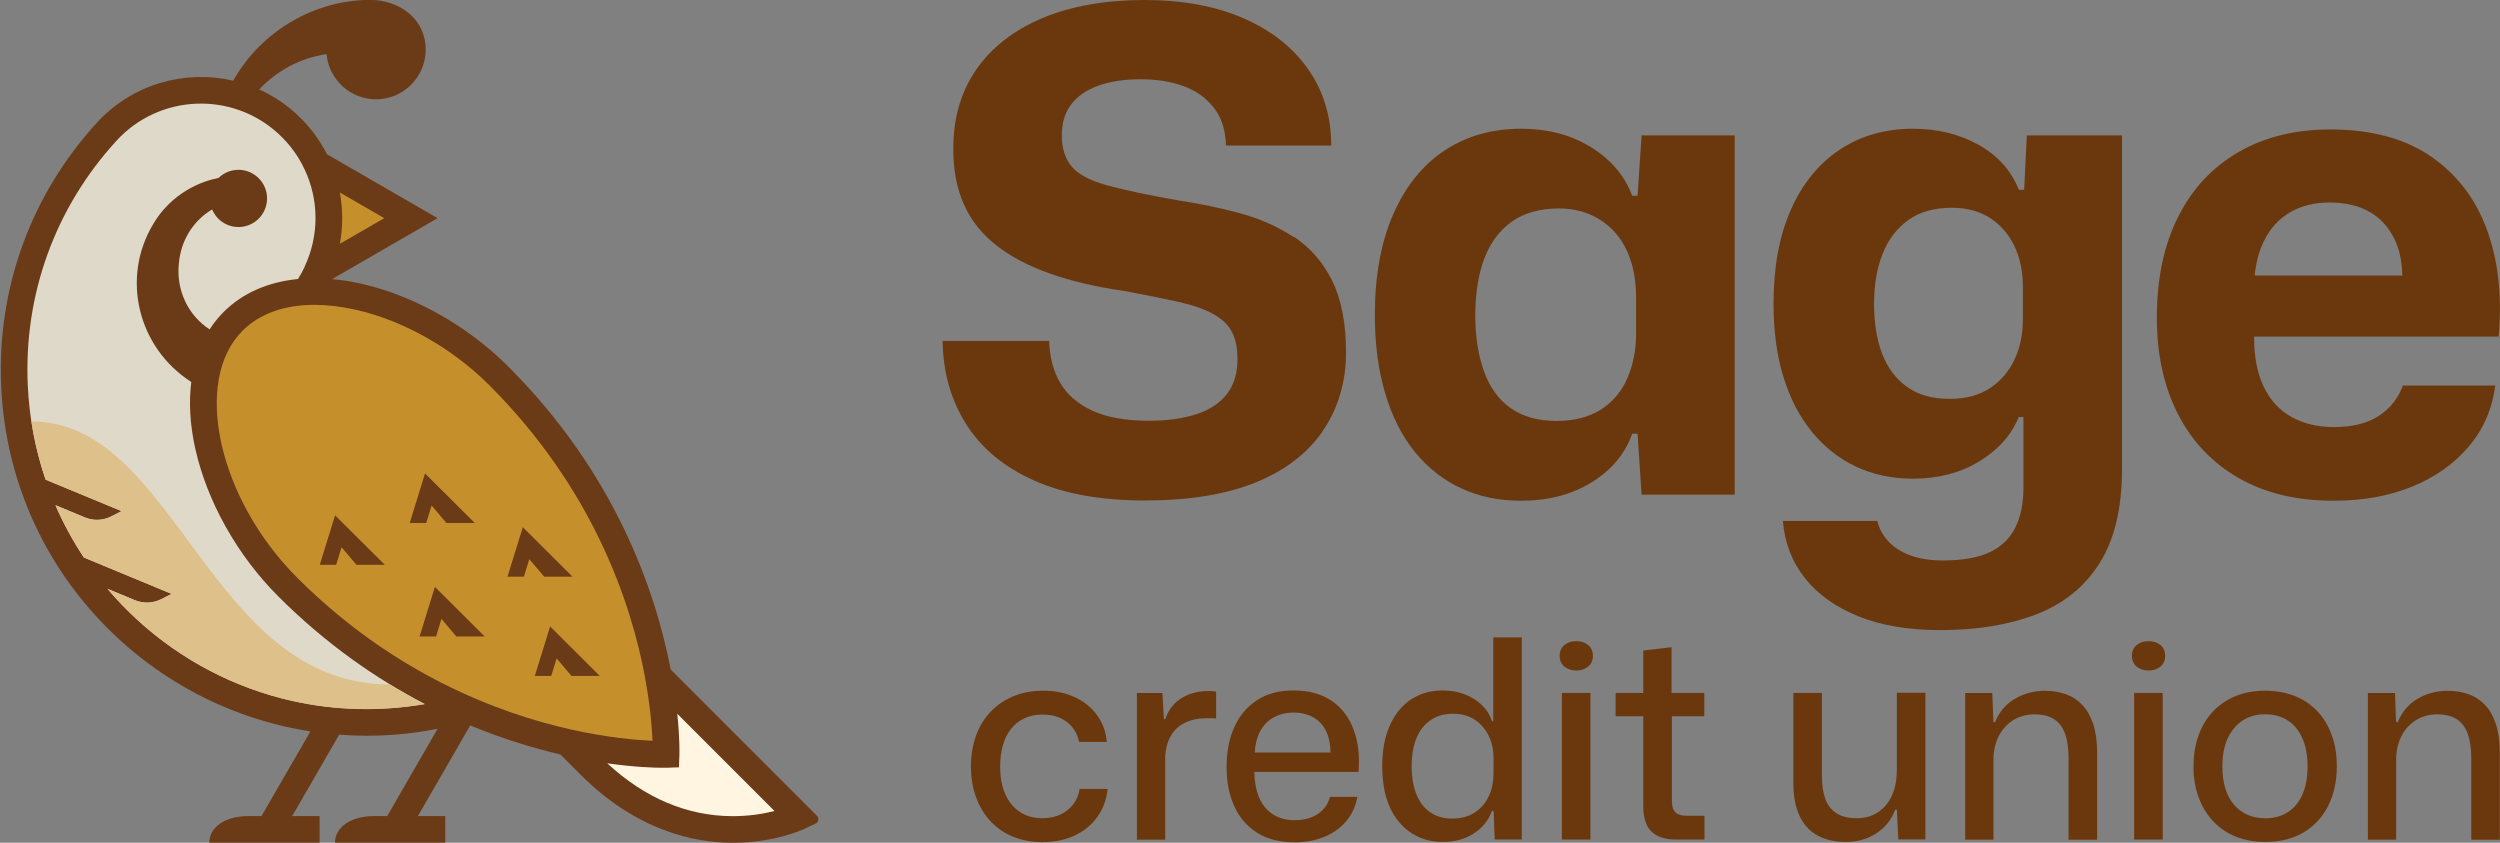
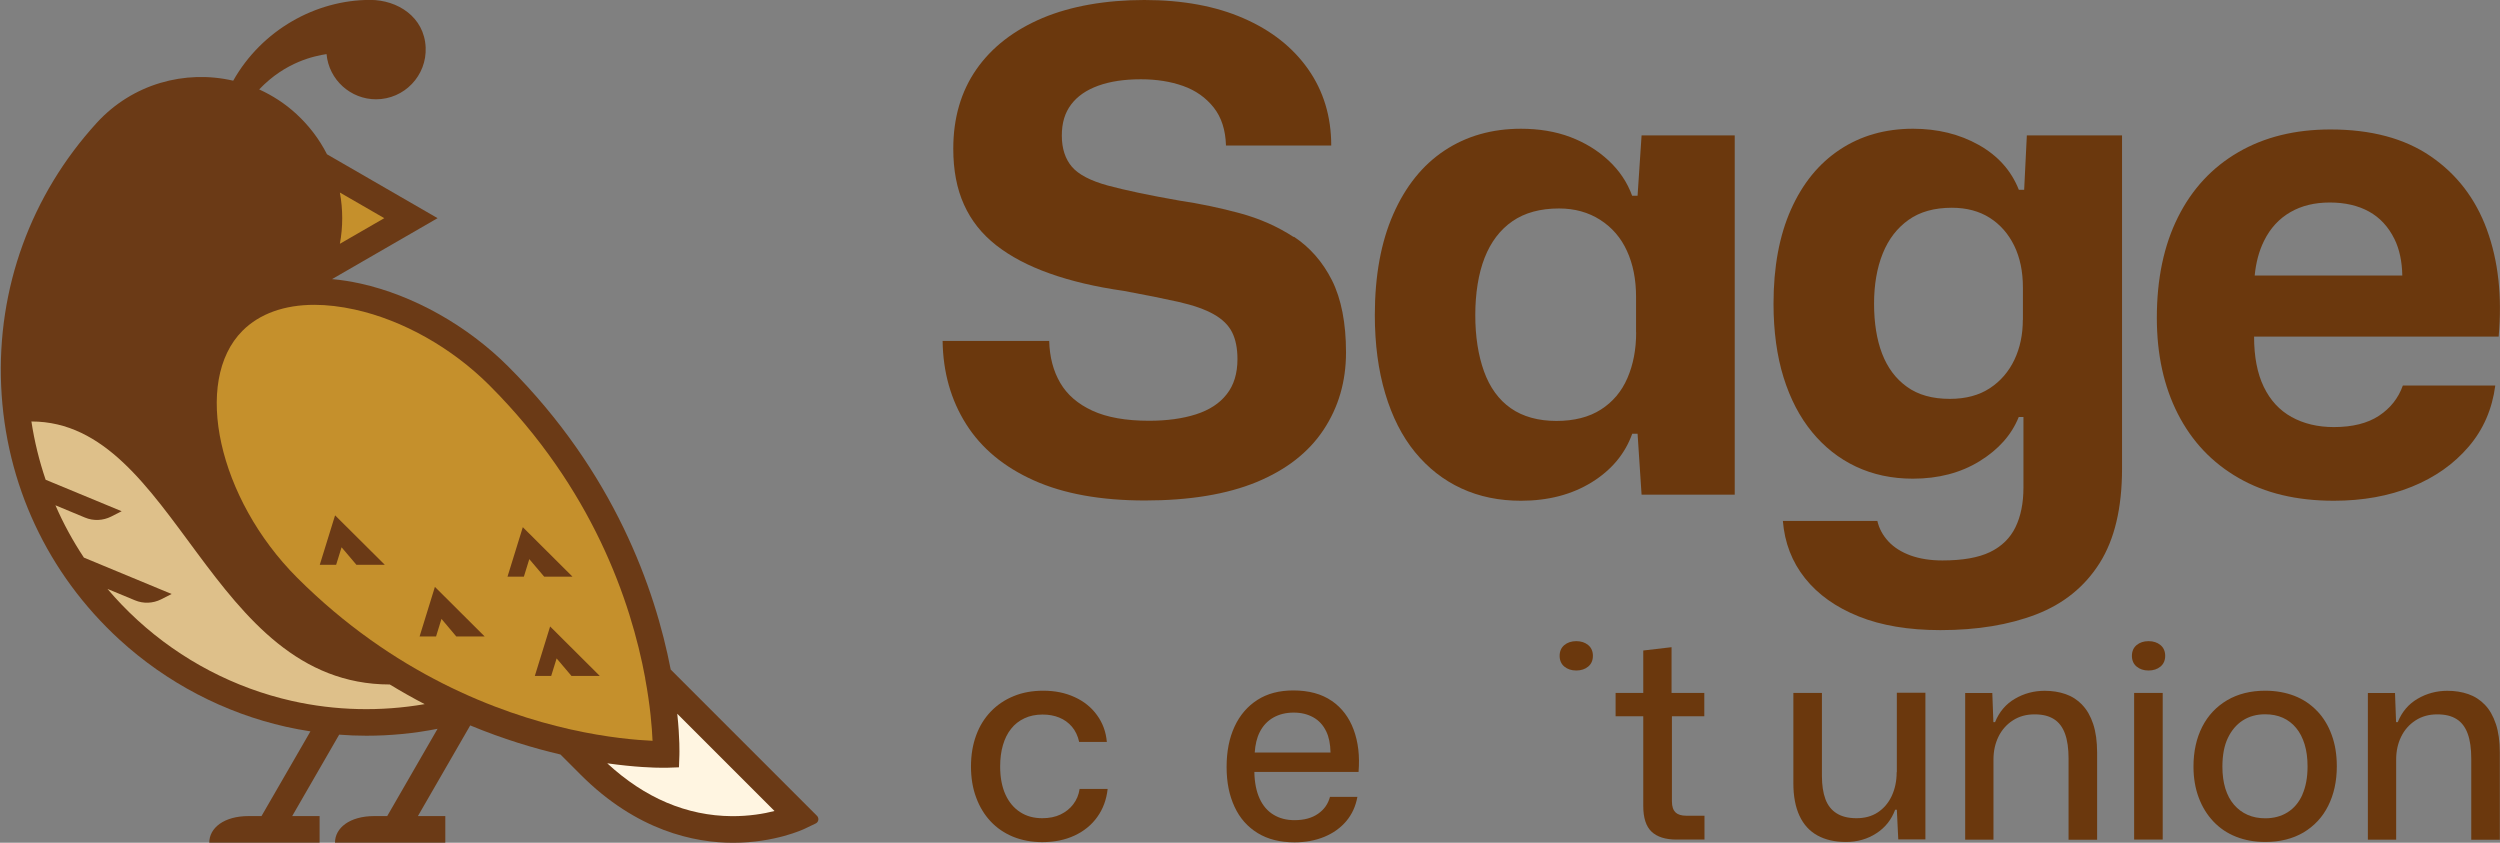
<svg xmlns="http://www.w3.org/2000/svg" viewBox="0 0 280.98 94.72">
  <rect x="0" y="0" width="280.98" height="94.72" fill="#808080" stroke="none" />
  <g fill="#6b380d">
    <path d="m120.63 90.39c-.37.49-.85.87-1.43 1.15s-1.27.42-2.06.42c-.96 0-1.79-.23-2.49-.69-.71-.46-1.26-1.12-1.65-1.98s-.59-1.91-.59-3.13c0-.89.1-1.7.31-2.41.21-.72.51-1.33.92-1.84.4-.51.9-.9 1.5-1.18.59-.28 1.27-.42 2.04-.42.69 0 1.31.11 1.87.34s1.04.57 1.43 1.03.66 1.03.81 1.71h3.11c-.1-1.14-.47-2.15-1.11-3.02-.63-.87-1.47-1.55-2.51-2.02-1.04-.48-2.21-.72-3.52-.72-1.23 0-2.34.2-3.33.61-1 .41-1.85.98-2.57 1.73s-1.27 1.64-1.65 2.68-.58 2.2-.58 3.49.19 2.45.58 3.49c.38 1.04.92 1.93 1.62 2.68s1.54 1.32 2.52 1.73c.99.4 2.08.61 3.29.61 1.35 0 2.55-.24 3.61-.73s1.92-1.18 2.57-2.09c.65-.9 1.04-1.96 1.17-3.16h-3.15c-.1.67-.34 1.24-.72 1.73z" />
-     <path d="m135.74 77.67c-1.08 0-2.06.26-2.93.78s-1.48 1.31-1.84 2.37h-.16l-.16-2.93h-2.87v16.48h3.18v-9.41c.06-.89.28-1.66.65-2.29s.9-1.12 1.59-1.45 1.52-.5 2.49-.5h.54c.18 0 .33.01.45.03v-3.02c-.15-.02-.3-.04-.45-.05-.16-.01-.33-.02-.51-.02z" />
    <path d="m149.67 78.77c-1.13-.78-2.57-1.17-4.31-1.17-1.58 0-2.92.35-4.03 1.06s-1.97 1.7-2.57 2.99-.9 2.8-.9 4.55.3 3.19.89 4.47 1.46 2.26 2.6 2.96 2.52 1.04 4.14 1.04c1.25 0 2.37-.21 3.36-.62s1.82-1 2.46-1.76 1.06-1.67 1.25-2.73h-3.08c-.21.79-.65 1.42-1.34 1.9s-1.57.72-2.65.72c-.89 0-1.68-.2-2.35-.61-.67-.4-1.2-1.01-1.57-1.82s-.57-1.81-.59-2.99h11.71c.15-1.79-.04-3.37-.55-4.75s-1.33-2.46-2.46-3.24zm-8.09 3.52c.36-.72.87-1.26 1.53-1.64.65-.37 1.42-.56 2.29-.56s1.56.18 2.2.53c.63.35 1.12.88 1.46 1.59.3.62.46 1.4.48 2.37h-8.52c.06-.9.24-1.66.56-2.29z" />
-     <path d="m167.85 81.06h-.16c-.23-.71-.61-1.31-1.14-1.82s-1.17-.91-1.92-1.2-1.58-.44-2.49-.44c-1.35 0-2.53.34-3.55 1.01s-1.81 1.65-2.38 2.91c-.57 1.27-.86 2.79-.86 4.58 0 1.35.16 2.55.48 3.6s.78 1.94 1.39 2.66c.6.73 1.32 1.29 2.16 1.68s1.76.59 2.76.59c1.37 0 2.54-.32 3.52-.97.98-.64 1.65-1.48 2.02-2.52h.19l.12 3.21h3.05v-22.71h-3.21v9.41zm0 5.98c0 .89-.18 1.71-.53 2.46s-.87 1.35-1.56 1.81-1.53.69-2.52.69-1.81-.23-2.49-.7c-.69-.47-1.2-1.15-1.56-2.04-.35-.89-.53-1.94-.53-3.15s.18-2.27.54-3.15c.36-.87.89-1.55 1.59-2.02.7-.48 1.53-.72 2.51-.72s1.77.22 2.45.67c.67.45 1.19 1.04 1.56 1.79.36.75.55 1.58.55 2.49v1.87z" />
-     <path d="m175.54 77.88h3.21v16.48h-3.21z" />
    <path d="m178.5 72.5c-.35-.29-.8-.44-1.34-.44s-.99.15-1.34.44-.53.7-.53 1.21.18.92.53 1.21.8.44 1.34.44.99-.15 1.34-.44.53-.7.53-1.21-.18-.92-.53-1.21z" />
    <path d="m188.33 91.31c-.28-.25-.42-.66-.42-1.25v-9.56h3.64v-2.62h-3.68v-5.14l-3.18.37v4.77h-3.11v2.62h3.11v10.09c0 1.33.31 2.29.93 2.88s1.56.89 2.8.89h3.15v-2.68h-2.06c-.52 0-.92-.12-1.2-.37z" />
    <path d="m213.17 86.79c0 1-.19 1.89-.56 2.68s-.9 1.4-1.57 1.84-1.47.65-2.38.65-1.66-.18-2.24-.55c-.58-.36-1-.9-1.26-1.6-.26-.71-.39-1.57-.39-2.59v-9.34h-3.21v10.15c0 1.45.23 2.67.69 3.66s1.13 1.72 2.02 2.21 1.96.73 3.21.73 2.4-.32 3.4-.97c1-.64 1.7-1.53 2.12-2.65h.19l.16 3.33h3.05v-16.48h-3.21v8.91z" />
    <path d="m234.02 79.21c-.53-.55-1.15-.95-1.87-1.2s-1.5-.37-2.35-.37c-1.2 0-2.32.3-3.33.89-1.02.59-1.77 1.47-2.24 2.63h-.19l-.12-3.27h-3.05v16.48h3.18v-9c0-.96.19-1.81.56-2.57s.91-1.37 1.6-1.82c.7-.46 1.51-.69 2.45-.69s1.62.18 2.18.53.98.9 1.25 1.64.4 1.67.4 2.79v9.13h3.21v-9.78c0-1.27-.15-2.34-.44-3.22s-.7-1.6-1.23-2.15z" />
    <path d="m242.82 72.5c-.35-.29-.8-.44-1.34-.44s-.99.15-1.34.44-.53.7-.53 1.21.18.92.53 1.21.8.44 1.34.44.99-.15 1.34-.44.53-.7.53-1.21-.18-.92-.53-1.21z" />
    <path d="m239.86 77.88h3.21v16.48h-3.21z" />
    <path d="m260.42 79.91c-.71-.75-1.55-1.31-2.54-1.7-.99-.38-2.08-.58-3.29-.58-1.64 0-3.07.36-4.28 1.07-1.21.72-2.15 1.71-2.8 2.99s-.98 2.77-.98 4.47c0 1.29.2 2.45.59 3.49s.94 1.93 1.65 2.68 1.55 1.32 2.54 1.71 2.08.59 3.29.59c1.66 0 3.09-.36 4.3-1.07 1.2-.72 2.13-1.71 2.77-2.99s.97-2.76.97-4.44c0-1.31-.19-2.49-.58-3.54-.38-1.05-.93-1.95-1.64-2.69zm-1.65 9.41c-.39.87-.95 1.53-1.67 1.98s-1.55.67-2.51.67c-.73 0-1.39-.13-1.98-.39s-1.1-.64-1.53-1.14-.75-1.11-.97-1.82c-.22-.72-.33-1.53-.33-2.45 0-1.29.2-2.36.61-3.22s.97-1.52 1.68-1.98c.72-.46 1.55-.69 2.51-.69.75 0 1.41.13 1.99.39s1.08.64 1.5 1.15.73 1.12.95 1.84.33 1.54.33 2.48c0 1.25-.2 2.3-.59 3.18z" />
    <path d="m280.51 81.36c-.29-.88-.7-1.6-1.23-2.15s-1.15-.95-1.87-1.2-1.5-.37-2.35-.37c-1.2 0-2.32.3-3.33.89-1.02.59-1.77 1.47-2.24 2.63h-.19l-.12-3.27h-3.05v16.48h3.18v-9c0-.96.19-1.81.56-2.57s.91-1.37 1.6-1.82c.7-.46 1.51-.69 2.45-.69s1.62.18 2.18.53.98.9 1.25 1.64.4 1.67.4 2.79v9.13h3.21v-9.78c0-1.27-.15-2.34-.44-3.22z" />
    <path d="m145.4 26.64c-1.81-1.18-3.82-2.07-6.03-2.67s-4.49-1.08-6.85-1.43c-3.42-.6-6.09-1.17-8.02-1.69-1.93-.53-3.28-1.23-4.03-2.11s-1.13-2.05-1.13-3.5.35-2.57 1.05-3.5 1.72-1.63 3.05-2.11 2.92-.72 4.78-.72c1.76 0 3.34.25 4.75.75s2.55 1.31 3.43 2.41c.88 1.11 1.34 2.54 1.39 4.29h11.83c0-3.26-.87-6.13-2.6-8.59s-4.16-4.37-7.27-5.72c-3.11-1.36-6.83-2.05-11.14-2.05s-8.24.68-11.45 2.03c-3.21 1.36-5.69 3.28-7.42 5.76-1.73 2.49-2.6 5.46-2.6 8.93 0 2.41.4 4.51 1.21 6.29.8 1.78 2.01 3.3 3.62 4.56s3.6 2.31 5.99 3.16c2.38.85 5.16 1.51 8.32 1.96 2.46.45 4.52.87 6.18 1.24 1.66.38 2.98.84 3.95 1.39.98.55 1.67 1.23 2.07 2.03s.6 1.81.6 3.01c0 1.61-.4 2.93-1.21 3.95-.8 1.03-1.96 1.78-3.46 2.26-1.51.48-3.26.72-5.27.72-2.61 0-4.73-.38-6.36-1.13s-2.84-1.79-3.62-3.13c-.78-1.33-1.19-2.9-1.24-4.71h-11.98c.05 3.52.93 6.63 2.64 9.34s4.24 4.82 7.61 6.33c3.36 1.51 7.53 2.26 12.5 2.26s9.2-.69 12.54-2.07 5.85-3.34 7.53-5.88 2.52-5.43 2.52-8.7-.53-6.01-1.58-8.1c-1.05-2.08-2.49-3.72-4.29-4.9z" />
    <path d="m184.04 22h-.6c-.55-1.51-1.43-2.82-2.64-3.95s-2.64-2.01-4.29-2.64c-1.66-.63-3.52-.94-5.57-.94-3.26 0-6.13.82-8.59 2.45s-4.38 4.02-5.76 7.16-2.07 6.92-2.07 11.34c0 3.26.39 6.2 1.17 8.81s1.89 4.81 3.35 6.59 3.19 3.14 5.2 4.07 4.24 1.39 6.7 1.39c3.06 0 5.71-.69 7.95-2.07 2.23-1.38 3.75-3.2 4.56-5.46h.6l.45 6.85h10.47v-40.38h-10.47l-.45 6.78zm-.15 15.37c0 1.91-.33 3.62-.98 5.12-.65 1.51-1.65 2.69-2.98 3.54s-3 1.28-5.01 1.28-3.77-.48-5.12-1.43c-1.36-.95-2.36-2.34-3.01-4.14-.65-1.81-.98-3.92-.98-6.33s.35-4.66 1.05-6.44 1.74-3.15 3.13-4.11c1.38-.95 3.13-1.43 5.23-1.43 1.76 0 3.3.43 4.63 1.28s2.34 2.02 3.01 3.5c.68 1.48 1.02 3.2 1.02 5.16v3.99z" />
    <path d="m227.5 21.33h-.6c-.85-2.16-2.36-3.84-4.52-5.05s-4.62-1.81-7.38-1.81c-3.11 0-5.85.78-8.21 2.34s-4.19 3.8-5.5 6.74-1.96 6.47-1.96 10.58c0 3.11.38 5.88 1.13 8.29s1.82 4.46 3.2 6.14 3.02 2.98 4.93 3.88 4.04 1.36 6.4 1.36c2.86 0 5.36-.65 7.49-1.96s3.6-2.96 4.41-4.97h.53v7.91c0 1.76-.3 3.25-.9 4.48s-1.56 2.16-2.86 2.79c-1.31.63-3.09.94-5.35.94-1.36 0-2.55-.19-3.58-.56-1.03-.38-1.86-.9-2.49-1.58s-1.04-1.44-1.24-2.3h-10.62c.2 2.46 1.03 4.61 2.49 6.44s3.46 3.26 6.03 4.29c2.56 1.03 5.62 1.54 9.19 1.54 4.12 0 7.71-.59 10.77-1.77s5.44-3.1 7.12-5.76 2.52-6.2 2.52-10.62v-37.45h-10.7l-.3 6.1zm-.15 14.61c0 1.66-.31 3.15-.94 4.48s-1.54 2.4-2.75 3.2-2.71 1.21-4.52 1.21c-1.96 0-3.57-.45-4.82-1.36-1.26-.9-2.18-2.15-2.79-3.73-.6-1.58-.9-3.45-.9-5.61s.33-4.04.98-5.65 1.62-2.86 2.9-3.77 2.9-1.36 4.86-1.36c1.66 0 3.08.38 4.26 1.13s2.1 1.8 2.75 3.13.98 2.9.98 4.71v3.62z" />
    <path d="m279.51 25.81c-1.28-3.49-3.39-6.24-6.33-8.25s-6.69-3.01-11.26-3.01c-3.97 0-7.42.85-10.36 2.56s-5.2 4.14-6.78 7.31c-1.58 3.16-2.37 6.93-2.37 11.3 0 4.12.79 7.72 2.37 10.81s3.85 5.49 6.82 7.19c2.96 1.71 6.53 2.56 10.7 2.56 3.26 0 6.19-.53 8.78-1.58s4.71-2.55 6.36-4.48c1.66-1.93 2.66-4.23 3.01-6.89h-10.39c-.5 1.41-1.39 2.54-2.67 3.39s-2.98 1.28-5.08 1.28c-1.81 0-3.39-.38-4.75-1.13s-2.4-1.88-3.13-3.39-1.09-3.39-1.09-5.65h27.49c.4-4.52-.04-8.52-1.32-12.01zm-22.1-1.96c1.25-.73 2.74-1.09 4.44-1.09s3.18.34 4.41 1.02 2.18 1.71 2.86 3.09c.56 1.14.85 2.51.88 4.1h-16.59c.14-1.47.49-2.78 1.06-3.92.7-1.41 1.68-2.47 2.94-3.2z" />
  </g>
  <path d="m75.38 75.24c-1.75-9.04-6.34-22.13-18.25-34.04-4.61-4.61-10.67-8.01-16.61-9.33-1.1-.24-2.16-.41-3.2-.5l11.86-6.85-12.43-7.18c-.86-1.7-2.02-3.22-3.44-4.53-1.27-1.17-2.69-2.08-4.18-2.76 3-3.15 6.27-3.76 7.57-3.97.27 2.92 2.73 5.08 5.56 5.08 3.18 0 5.72-2.66 5.58-5.83-.15-3.43-3.16-5.34-6.24-5.34-6.08 0-12.16 3.36-15.39 9.08-5.41-1.26-11.32.35-15.33 4.73-7.41 8.11-11.23 18.61-10.75 29.58s5.21 21.1 13.31 28.52c5.29 4.84 11.77 8.23 18.73 9.79.9.2 1.81.37 2.72.51l-5.5 9.52h-1.45c-2.78 0-4.42 1.34-4.42 2.99h12.4v-2.99h-3.08l5.28-9.15c1.02.08 2.05.12 3.07.12 2.68 0 5.36-.26 7.99-.78l-5.66 9.81h-1.45c-2.78 0-4.42 1.34-4.42 2.99h12.4v-2.99h-3.08l5.88-10.19c3.71 1.54 7.16 2.57 10.14 3.27l2.29 2.29c6.3 6.3 12.78 7.63 17.1 7.63h.01c4.71 0 7.92-1.51 8.06-1.58l1.23-.59c.33-.16.4-.59.15-.85l-16.46-16.46z" fill="#6b3a16" />
  <path d="m38.2 27.4 4.99-2.88-4.99-2.88c.35 1.91.35 3.86 0 5.76z" fill="#c5902c" />
  <path d="m72.52 76.24c-1.6-8.64-5.94-21.36-17.51-32.93-4.22-4.22-9.74-7.33-15.14-8.52-1.6-.35-3.11-.53-4.53-.53-3.37 0-6.16.99-8.08 2.91-5.66 5.66-2.73 18.88 6.13 27.75 10.81 10.81 22.65 15.24 30.69 17.05 4.18.94 7.47 1.21 9.26 1.29-.06-1.45-.25-3.91-.83-7.02z" fill="#c5902c" />
  <path d="m76.36 84.84-.05 1.4-1.4.05s-.19 0-.45 0c-.9 0-3.1-.06-6.21-.5 4.22 3.9 8.93 5.9 14 5.94 1.94.01 3.59-.27 4.8-.58l-10.93-10.93c.3 2.82.24 4.52.24 4.62z" fill="#fff5e1" />
-   <path d="m21.95 50.44c-.6-2.7-.74-5.23-.45-7.51-5.98-3.82-7.97-11.7-4.23-17.83 1.6-2.68 4.31-4.51 7.29-5.1 1.21-1.18 3.15-1.23 4.41-.07 1.39 1.27 1.41 3.48-.03 4.77-1.1.99-2.76 1.09-3.97.24-.53-.37-.9-.86-1.13-1.4-2.11 1.25-3.52 3.47-3.74 6.1-.31 3 1.06 5.82 3.46 7.38.46-.71.98-1.37 1.58-1.96 2.12-2.12 4.98-3.37 8.35-3.7.28-.44.53-.9.75-1.37v-.03c1.63-3.47 1.63-7.44 0-10.91-.71-1.53-1.71-2.88-2.96-4.03-5.24-4.8-13.4-4.44-18.19.8-6.88 7.51-10.42 17.25-9.97 27.42.16 3.68.84 7.26 2 10.66l8.55 3.54-1.18.6c-.92.46-1.99.51-2.94.11l-3.32-1.38c.89 2.05 1.96 4.01 3.2 5.88l9.86 4.09-1.18.6c-.92.46-1.99.51-2.94.11l-3.09-1.28c1.04 1.23 2.17 2.4 3.38 3.51 4.91 4.49 10.91 7.63 17.36 9.08 4.89 1.1 9.97 1.21 14.91.36-5.36-2.79-11.03-6.67-16.45-12.09-4.61-4.61-8.01-10.67-9.33-16.61z" fill="#ded9c8" />
  <path d="m13.67 57.46-1.18.6c-.92.46-1.99.51-2.94.11l-3.32-1.38c.89 2.05 1.96 4.01 3.2 5.88l9.86 4.09-1.18.6c-.92.46-1.99.51-2.94.11l-3.09-1.28c1.04 1.23 2.17 2.4 3.38 3.51 4.91 4.49 10.91 7.63 17.36 9.08 4.89 1.1 9.97 1.21 14.91.36-1.29-.67-2.6-1.41-3.92-2.21-20.37-.02-23.96-29.56-40.28-29.56.34 2.24.88 4.43 1.6 6.55l8.55 3.54z" fill="#dec08a" />
  <path d="m35.94 63.48h1.84l.61-1.97 1.67 1.97h3.19l-5.59-5.56z" fill="#6b3a16" />
  <path d="m64.34 64.81-5.58-5.56-1.72 5.56h1.84l.61-1.97 1.67 1.97z" fill="#6b3a16" />
-   <path d="m48.51 56.81 1.66 1.97h3.19l-5.59-5.57-1.72 5.57h1.85z" fill="#6b3a16" />
  <path d="m47.16 71.53h1.85l.61-1.97 1.66 1.97h3.19l-5.59-5.57z" fill="#6b3a16" />
  <path d="m60.11 75.97h1.84l.61-1.97 1.67 1.97h3.18l-5.58-5.56z" fill="#6b3a16" />
</svg>